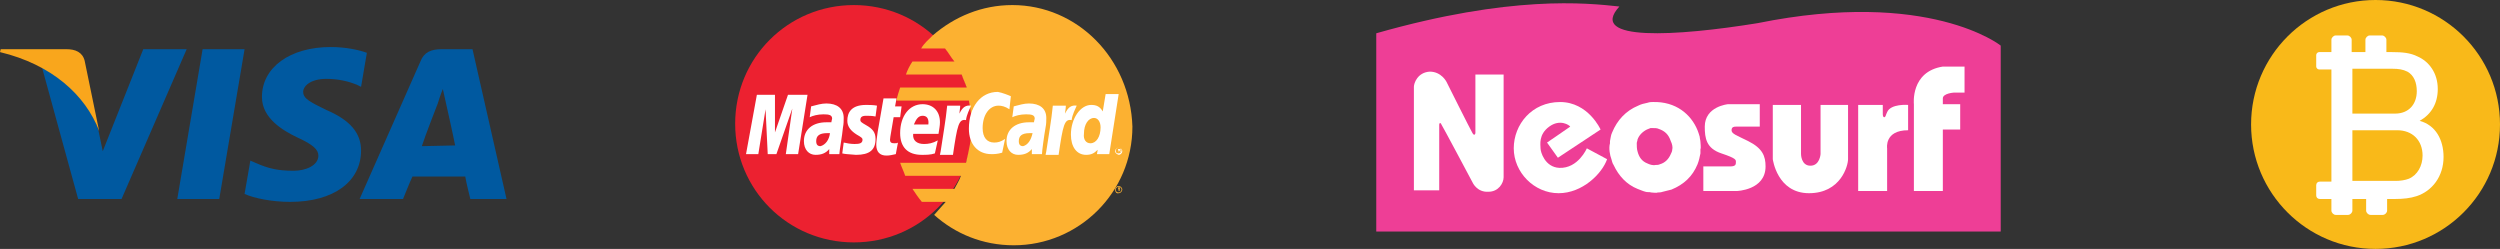
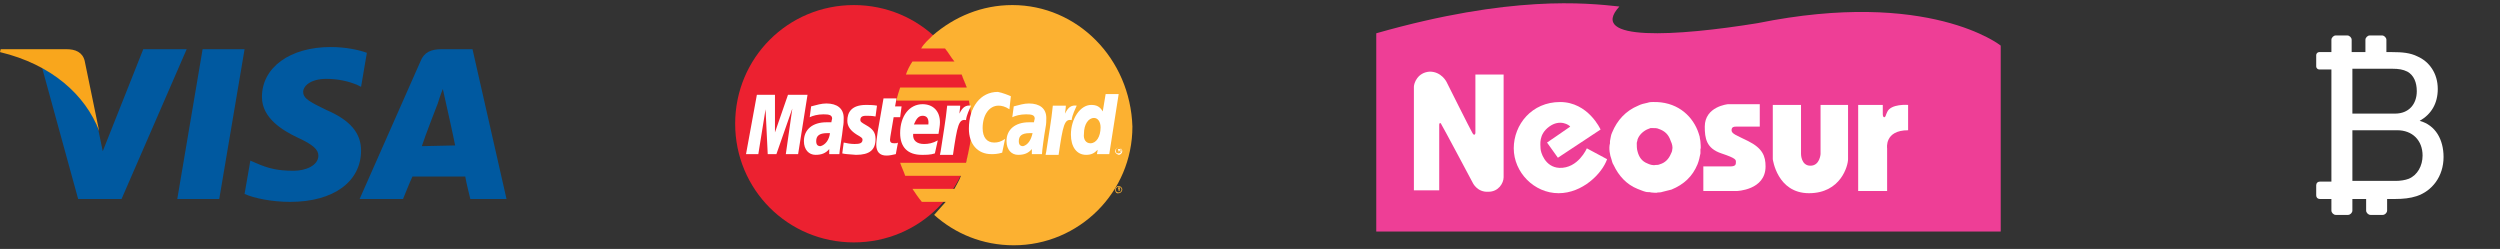
<svg xmlns="http://www.w3.org/2000/svg" version="1.1" id="Layer_1" x="0px" y="0px" viewBox="0 0 345.5 34.4" style="enable-background:new 0 0 345.5 34.4;" xml:space="preserve">
  <rect x="0" y="0" width="345.5" height="34.4" fill="#333333" stroke="none" />
  <style type="text/css">
	.st0{fill:#0059A0;}
	.st1{fill:#F9A61C;}
	.st2{fill:#EC2130;}
	.st3{fill:#FCB131;}
	.st4{fill:#FFFFFF;}
	.st5{fill:#EE3E96;}
	.st6{fill:none;}
	.st7{fill:#F9B919;}
</style>
  <g>
    <g>
      <polygon class="st0" points="24.5,27.5 28,6.8 33.8,6.8 30.3,27.5   " />
      <path class="st0" d="M50.7,7.3c-1.1-0.4-2.9-0.8-5-0.8c-5.6,0-9.5,2.8-9.5,6.9c0,2.9,2.8,4.6,4.9,5.6c2.2,1,2.9,1.7,2.9,2.5    c0,1.4-1.8,2.1-3.4,2.1c-2.2,0-3.5-0.3-5.3-1.1l-0.7-0.3l-0.8,4.6c1.3,0.6,3.8,1.1,6.3,1.1c6,0,9.8-2.8,9.8-7.1    c0-2.4-1.5-4.2-4.8-5.6c-2-1-3.2-1.5-3.2-2.5c0-0.8,1-1.8,3.2-1.8c1.8,0,3.2,0.4,4.2,0.8l0.6,0.3L50.7,7.3" />
      <path class="st0" d="M65.3,6.8H61c-1.4,0-2.4,0.4-2.9,1.7l-8.4,19h6c0,0,1-2.5,1.3-3.1c0.7,0,6.4,0,7.3,0c0.1,0.7,0.7,3.1,0.7,3.1    h5L65.3,6.8 M58.3,20.2c0.4-1.3,2.2-5.9,2.2-5.9s0.4-1.3,0.7-2l0.4,1.8c0,0,1.1,4.9,1.3,6L58.3,20.2L58.3,20.2z" />
      <path class="st0" d="M19.8,6.8l-5.6,14.1L13.6,18c-1-3.4-4.2-6.9-7.8-8.7l5,18.2h6l9-20.7L19.8,6.8" />
      <path class="st1" d="M9.2,6.8H0.1L0,7.2c7.1,1.7,11.8,5.9,13.7,10.9l-2-9.7C11.4,7.2,10.4,6.8,9.2,6.8" />
    </g>
  </g>
  <g>
    <g>
      <g>
        <g>
          <path class="st2" d="M118,0.7c9.1,0,16.4,7.3,16.4,16.4s-7.3,16.4-16.4,16.4s-16.4-7.3-16.4-16.4S108.9,0.7,118,0.7z" />
          <g>
            <path class="st3" d="M139.9,0.7c-4.2,0-8,1.6-11,4.2c-0.6,0.6-1.2,1.1-1.6,1.8h3.3c0.5,0.6,0.8,1.2,1.3,1.8h-5.8       c-0.4,0.6-0.7,1.2-0.9,1.8h7.7c0.2,0.6,0.5,1.2,0.7,1.8h-9.2c-0.2,0.6-0.4,1.2-0.5,1.8h10c0.2,1.1,0.4,2.2,0.4,3.4       c0,1.8-0.4,3.5-0.8,5.2h-9.1c0.2,0.6,0.5,1.2,0.7,1.8h7.7c-0.2,0.6-0.6,1.2-0.9,1.8h-5.8c0.4,0.6,0.8,1.2,1.3,1.8h3.3       c-0.5,0.6-1.1,1.2-1.6,1.8c2.9,2.6,6.7,4.2,11,4.2c9,0,16.4-7.3,16.4-16.4C156.2,8.1,148.9,0.7,139.9,0.7z" />
          </g>
        </g>
        <path class="st3" d="M154.1,26.2c0-0.2,0.2-0.5,0.5-0.5c0.2,0,0.5,0.2,0.5,0.5c0,0.2-0.2,0.5-0.5,0.5     C154.3,26.8,154.1,26.5,154.1,26.2z M154.6,26.6c0.2,0,0.4-0.2,0.4-0.4c0-0.2-0.2-0.4-0.4-0.4s-0.4,0.2-0.4,0.4     C154.2,26.4,154.3,26.6,154.6,26.6z M154.6,26.4L154.6,26.4l-0.1-0.5h0.2h0.1V26c0,0,0,0.1-0.1,0.1l0.1,0.2L154.6,26.4v-0.3h-0.1     L154.6,26.4L154.6,26.4z M154.6,26.2L154.6,26.2C154.7,26.2,154.7,26.2,154.6,26.2L154.6,26.2L154.6,26.2     C154.7,26.2,154.7,26.2,154.6,26.2L154.6,26.2L154.6,26.2z" />
      </g>
      <g>
        <g>
          <polygon class="st4" points="110.3,21.3 108.6,21.3 109.5,15 107.3,21.3 106.1,21.3 105.8,15.1 104.8,21.3 103.1,21.3       104.6,13.1 107.1,13.1 107.1,18.3 108.9,13.1 111.6,13.1     " />
          <path class="st4" d="M114.7,18.4c-0.2,0-0.2,0-0.4,0c-1.1,0-1.5,0.4-1.5,1.1c0,0.5,0.2,0.7,0.6,0.7      C114.1,20,114.6,19.3,114.7,18.4z M116,21.3c-0.2,0-1.4,0-1.4,0v-0.7c-0.5,0.6-1.1,0.8-1.9,0.8c-0.9,0-1.6-0.7-1.6-1.9      c0-1.6,1.2-2.6,3.1-2.6c0.2,0,0.5,0,0.7,0c0-0.2,0.1-0.4,0.1-0.5c0-0.5-0.4-0.6-1.2-0.6s-1.5,0.2-1.9,0.4c0-0.1,0.2-1.5,0.2-1.5      c0.8-0.2,1.4-0.4,2.1-0.4c1.5,0,2.4,0.7,2.4,2c0,0.4,0,0.8-0.1,1.3C116.4,18.7,116,20.9,116,21.3z" />
          <path class="st4" d="M139.7,13.3l-0.2,1.8c-0.6-0.4-1.1-0.5-1.5-0.5c-1.3,0-2.2,1.3-2.2,3.1c0,1.3,0.6,2,1.6,2      c0.5,0,0.9-0.1,1.5-0.5l-0.4,1.9c-0.7,0.2-1.1,0.2-1.5,0.2c-1.9,0-3.1-1.4-3.1-3.5c0-3,1.6-5.1,4-5.1      C138.5,12.8,139.5,13.2,139.7,13.3z" />
          <path class="st4" d="M142.7,18.4c-0.2,0-0.2,0-0.4,0c-1.1,0-1.5,0.4-1.5,1.1c0,0.5,0.2,0.7,0.6,0.7      C142.1,20,142.5,19.3,142.7,18.4z M144,21.3c-0.2,0-1.4,0-1.4,0v-0.7c-0.5,0.6-1.1,0.8-1.9,0.8c-0.9,0-1.6-0.7-1.6-1.9      c0-1.6,1.2-2.6,3.1-2.6c0.2,0,0.5,0,0.7,0c0-0.2,0.1-0.4,0.1-0.5c0-0.5-0.4-0.6-1.2-0.6s-1.5,0.2-1.9,0.4c0-0.1,0.2-1.5,0.2-1.5      c0.8-0.2,1.4-0.4,2.1-0.4c1.5,0,2.4,0.7,2.4,2c0,0.4,0,0.8-0.1,1.3C144.3,18.7,144,20.9,144,21.3z" />
          <path class="st4" d="M123.8,21.3c-0.5,0.1-0.8,0.2-1.3,0.2c-0.9,0-1.4-0.5-1.4-1.5c0-0.4,0.1-1.1,0.2-1.8      c0.1-0.6,0.8-4.6,0.8-4.6h1.8l-0.2,1.1h0.9l-0.2,1.5h-0.9c-0.2,1.3-0.5,2.8-0.5,3.1c0,0.4,0.2,0.5,0.6,0.5c0.2,0,0.4,0,0.5-0.1      L123.8,21.3z" />
          <path class="st4" d="M129.2,21.2c-0.6,0.2-1.2,0.2-1.8,0.2c-2,0-3-1.1-3-3c0-2.4,1.3-4,3.1-4c1.4,0,2.4,0.9,2.4,2.5      c0,0.5-0.1,0.9-0.2,1.6h-3.5c-0.1,0.9,0.5,1.4,1.5,1.4c0.6,0,1.2-0.1,1.9-0.5L129.2,21.2z M128.3,17.2c0-0.1,0.2-1.2-0.8-1.2      c-0.6,0-0.9,0.5-1.2,1.2H128.3z" />
          <path class="st4" d="M117.1,16.7c0,0.8,0.5,1.4,1.3,1.9c0.7,0.4,0.8,0.5,0.8,0.7c0,0.5-0.4,0.6-1.1,0.6c-0.5,0-1.1-0.1-1.5-0.2      l-0.2,1.5c0.4,0.1,0.7,0.1,1.9,0.2c1.9,0,2.7-0.7,2.7-2.2c0-0.9-0.4-1.4-1.3-1.9c-0.7-0.4-0.8-0.5-0.8-0.7      c0-0.4,0.2-0.6,0.8-0.6c0.4,0,0.8,0,1.3,0.1l0.2-1.5c-0.5-0.1-1.2-0.1-1.5-0.1C117.6,14.5,117.1,15.6,117.1,16.7z" />
          <path class="st4" d="M153.3,21.3h-1.7l0.1-0.6c-0.5,0.5-0.9,0.7-1.6,0.7c-1.3,0-2.1-1.1-2.1-2.8c0-2.2,1.3-4.1,2.8-4.1      c0.7,0,1.2,0.2,1.6,0.9l0.4-2.4h1.8L153.3,21.3z M150.7,19.8c0.8,0,1.4-0.9,1.4-2.2c0-0.8-0.4-1.3-0.9-1.3      c-0.8,0-1.4,0.9-1.4,2.2C149.7,19.3,150.1,19.8,150.7,19.8z" />
          <path class="st4" d="M145.5,14.6c-0.2,2.1-0.6,4.2-0.9,6.3l-0.1,0.5h1.8c0.6-4.1,0.8-5,1.8-4.8c0.1-0.8,0.5-1.5,0.7-2      c-0.7-0.1-1.2,0.2-1.6,1.1c0-0.4,0.1-0.7,0.1-1.1L145.5,14.6L145.5,14.6z" />
          <path class="st4" d="M130.9,14.6c-0.2,2.1-0.6,4.2-0.9,6.3l-0.1,0.5h1.8c0.6-4.1,0.8-5,1.8-4.8c0.1-0.8,0.5-1.5,0.7-2      c-0.7-0.1-1.2,0.2-1.6,1.1c0-0.4,0.1-0.7,0.1-1.1L130.9,14.6L130.9,14.6z" />
          <g>
            <path class="st4" d="M154.1,20.9c0-0.2,0.2-0.5,0.5-0.5c0.2,0,0.5,0.2,0.5,0.5c0,0.2-0.2,0.5-0.5,0.5       C154.3,21.3,154.1,21.1,154.1,20.9z M154.6,21.2c0.2,0,0.4-0.2,0.4-0.4c0-0.2-0.2-0.4-0.4-0.4s-0.4,0.2-0.4,0.4       C154.2,21.1,154.3,21.2,154.6,21.2z M154.6,21.1L154.6,21.1l-0.1-0.5h0.2h0.1l0.1,0.1c0,0,0,0.1-0.1,0.1l0.1,0.2h-0.1l-0.1-0.2       h-0.1L154.6,21.1L154.6,21.1z M154.6,20.9L154.6,20.9C154.7,20.9,154.7,20.9,154.6,20.9L154.6,20.9L154.6,20.9       C154.6,20.7,154.6,20.7,154.6,20.9L154.6,20.9L154.6,20.9z" />
          </g>
        </g>
      </g>
    </g>
  </g>
  <g>
    <g>
      <path class="st5" d="M190.2,4.6V32h86.3V6.3c0,0-9.9-7.9-33.6-3.1c-11.1,1.8-23.6,2.6-19.1-2.3C219.2,0.4,208.8-0.7,190.2,4.6z" />
    </g>
    <path class="st4" d="M195.4,12v14.3h3.5c0,0,0-8.9,0-9.1s0.2-0.3,0.3,0c0.1,0.1,4.3,8,4.3,8s0.6,1.4,2.2,1.3c1.4,0,2.1-1.2,2.1-2   s0-14.2,0-14.2h-3.9v8.1c0,0-0.1,0.5-0.4,0s-3.6-7.1-3.6-7.1s-0.7-1.4-2.3-1.4C195.9,10,195.4,11.5,195.4,12z" />
-     <path class="st4" d="M195.4,13" />
    <path class="st4" d="M213.8,19.7l1.5,2.1l5.9-3.9c0,0-1.7-3.8-5.6-3.8s-6.4,3.1-6.4,6.4s2.8,6.2,6.2,6.2c3.3,0,6-2.7,6.7-4.7   c-1.5-0.8-2.8-1.5-2.8-1.5s-1.2,2.8-3.8,2.7c-2-0.1-2.6-2.2-2.6-2.7s-0.3-1.9,1.2-3s2.8-0.2,2.9,0C216.3,18,213.8,19.7,213.8,19.7z   " />
    <path class="st4" d="M235,19.6c0-0.2-0.1-0.5-0.1-0.7c-0.1-0.3-0.2-0.7-0.3-0.9c-0.9-2.2-3-4-6.2-3.9c-0.2,0-0.4,0-0.7,0.1   c-0.5,0.1-0.9,0.2-1.3,0.4c-1.7,0.7-2.9,2-3.6,3.7c-0.2,0.4-0.2,0.8-0.3,1.2c0,0.1,0,0.2,0,0.3c-0.2,0.7,0,1.7,0.2,2.2   c0.1,0.3,0.1,0.5,0.3,0.8c0.7,1.5,1.8,2.7,3.3,3.3c0.3,0.1,0.7,0.3,1.1,0.4c0.3,0.1,0.5,0,0.8,0.1c0.2,0,0.7,0.1,0.9,0   c0.2,0,0.4,0,0.7-0.1c0.4-0.1,0.8-0.2,1.2-0.3c1.7-0.7,2.9-1.8,3.6-3.5c0.2-0.5,0.3-1,0.4-1.5c0-0.2,0-0.4,0-0.6   C235.1,20.5,235,19.8,235,19.6z M231.1,20.7c0,0.2-0.1,0.4-0.2,0.6c-0.3,0.7-0.8,1.2-1.5,1.4c-0.2,0.1-0.4,0.1-0.6,0.1   c-0.4,0.1-0.9-0.1-1.1-0.2c-0.8-0.3-1.2-0.9-1.4-1.7c-0.1-0.3-0.1-0.8-0.1-1.1c0-0.2,0.1-0.3,0.1-0.5c0.2-0.6,0.7-1.1,1.3-1.4   c0.2-0.1,0.3-0.1,0.5-0.2c0.1,0,0.2,0,0.3,0c0.3,0,0.6,0,0.8,0.1c0.9,0.3,1.4,0.8,1.7,1.7C231.1,19.9,231.2,20.4,231.1,20.7z" />
    <path class="st6" d="M229.3,17.9c-0.2-0.1-0.5-0.1-0.8-0.1c-0.1,0-0.2,0-0.3,0c-0.2,0-0.4,0.1-0.5,0.2c-0.6,0.3-1.1,0.8-1.3,1.4   c0,0.2-0.1,0.3-0.1,0.5c-0.1,0.3,0,0.8,0.1,1.1c0.3,0.8,0.7,1.4,1.4,1.7c0.2,0.1,0.7,0.3,1.1,0.2c0.2,0,0.4-0.1,0.6-0.1   c0.7-0.3,1.2-0.8,1.5-1.4c0.1-0.2,0.1-0.4,0.2-0.6c0.1-0.4,0-0.9-0.1-1.1C230.7,18.7,230.2,18.2,229.3,17.9z" />
    <path class="st4" d="M239.1,23h-3.7v3.4h4.6c0,0,4-0.1,4-3.4c0-1.4-0.4-2.5-2.4-3.5c-1.6-0.8-2.3-1-2.3-1.5s0.4-0.5,0.6-0.5   s3.3,0,3.3,0v-3.1h-4.4c0,0-3.2,0.3-3.2,3.1c0,1.6,0.2,3,2.3,3.7s2,0.9,2,1.2S239.9,23,239.1,23" />
    <path class="st4" d="M248.9,14.5H245V22c0,0,0.6,4.7,5,4.7s5.4-3.8,5.4-4.7c0-0.9,0-7.5,0-7.5h-3.8v6.8c0,0-0.1,1.6-1.4,1.6   s-1.3-1.6-1.3-1.6V14.5L248.9,14.5z" />
    <path class="st4" d="M256.8,14.5v11.9h4v-5.9c0,0-0.4-2.5,2.9-2.5c0-1.8,0-3.5,0-3.5s-2.4-0.2-2.9,1c-0.2,0.4-0.2,0.7-0.4,0.7   s-0.2-0.4-0.2-0.4v-1.3C260.2,14.5,256.8,14.5,256.8,14.5z" />
-     <path class="st4" d="M271.5,9.2v3.6H270c0,0-1.5,0.1-1.5,0.8c0,0.4,0,0.8,0,0.8h2.4v3.5h-2.4v8.5h-4v-12c0,0-0.5-4.5,4-5.2   C270.1,9.2,271.5,9.2,271.5,9.2z" />
  </g>
  <g>
-     <path class="st7" d="M345.5,17.2c0,9.5-7.7,17.2-17.2,17.2s-17.2-7.7-17.2-17.2S318.8,0,328.3,0S345.5,7.7,345.5,17.2" />
    <path class="st4" d="M334.4,16.7L334.4,16.7c1.6-0.9,2.5-2.4,2.5-4.4c0-2.2-1.2-3.8-2.8-4.5c-1-0.5-2.1-0.6-3.5-0.6h-0.8V5.5   c0-0.3-0.3-0.6-0.6-0.6h-1.7c-0.3,0-0.6,0.3-0.6,0.6v1.7H325V5.5c0-0.3-0.3-0.6-0.6-0.6h-1.6c-0.3,0-0.6,0.3-0.6,0.6v1.7h-1.7   c-0.2,0-0.4,0.2-0.4,0.4v1.6c0,0.2,0.2,0.4,0.4,0.4h1.7v15.5h-1.6c-0.3,0-0.5,0.2-0.5,0.5V27c0,0.3,0.2,0.5,0.5,0.5h1.6v1.6   c0,0.3,0.3,0.6,0.6,0.6h1.7c0.3,0,0.6-0.3,0.6-0.6v-1.6h1.9v1.6c0,0.3,0.3,0.6,0.6,0.6h1.7c0.3,0,0.6-0.3,0.6-0.6v-1.6h1.1   c1.1,0,2.1-0.1,3-0.4c2.1-0.7,3.7-2.7,3.7-5.4C337.7,19.3,336.6,17.3,334.4,16.7 M330.6,9.5c0.9,0,1.5,0.1,2.1,0.4   c0.9,0.5,1.3,1.5,1.3,2.7c0,1.8-1.1,3.1-3,3.1h-5.9V9.5H330.6z M332.9,24.7c-0.5,0.2-1.2,0.3-1.8,0.3h-6v-7h6.2   c2.1,0,3.5,1.4,3.5,3.5C334.8,22.9,334.1,24.2,332.9,24.7" />
  </g>
</svg>